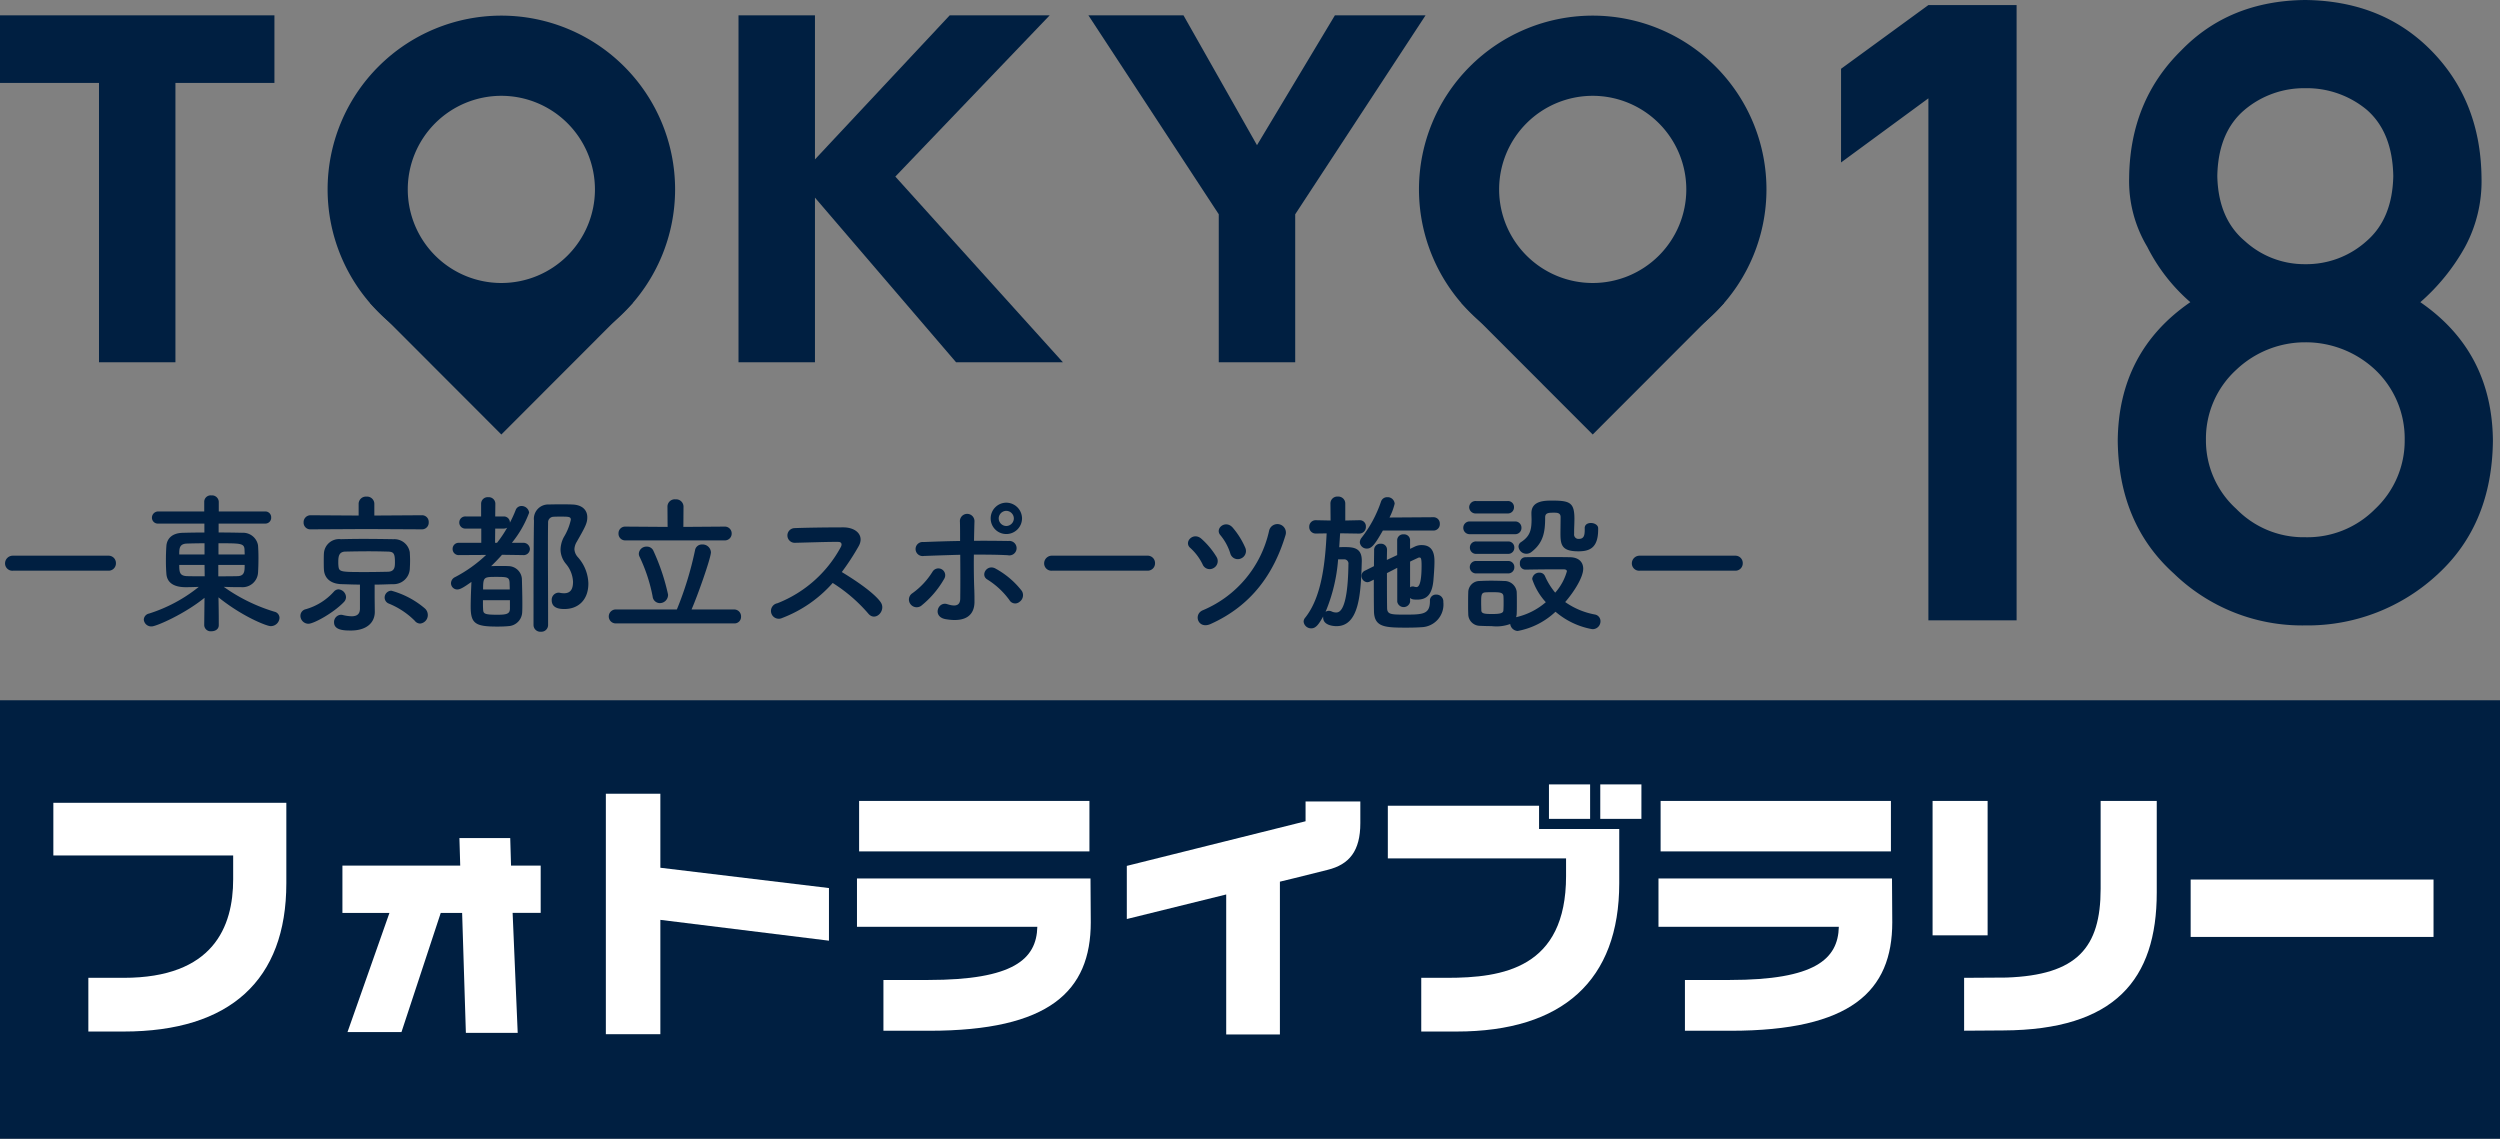
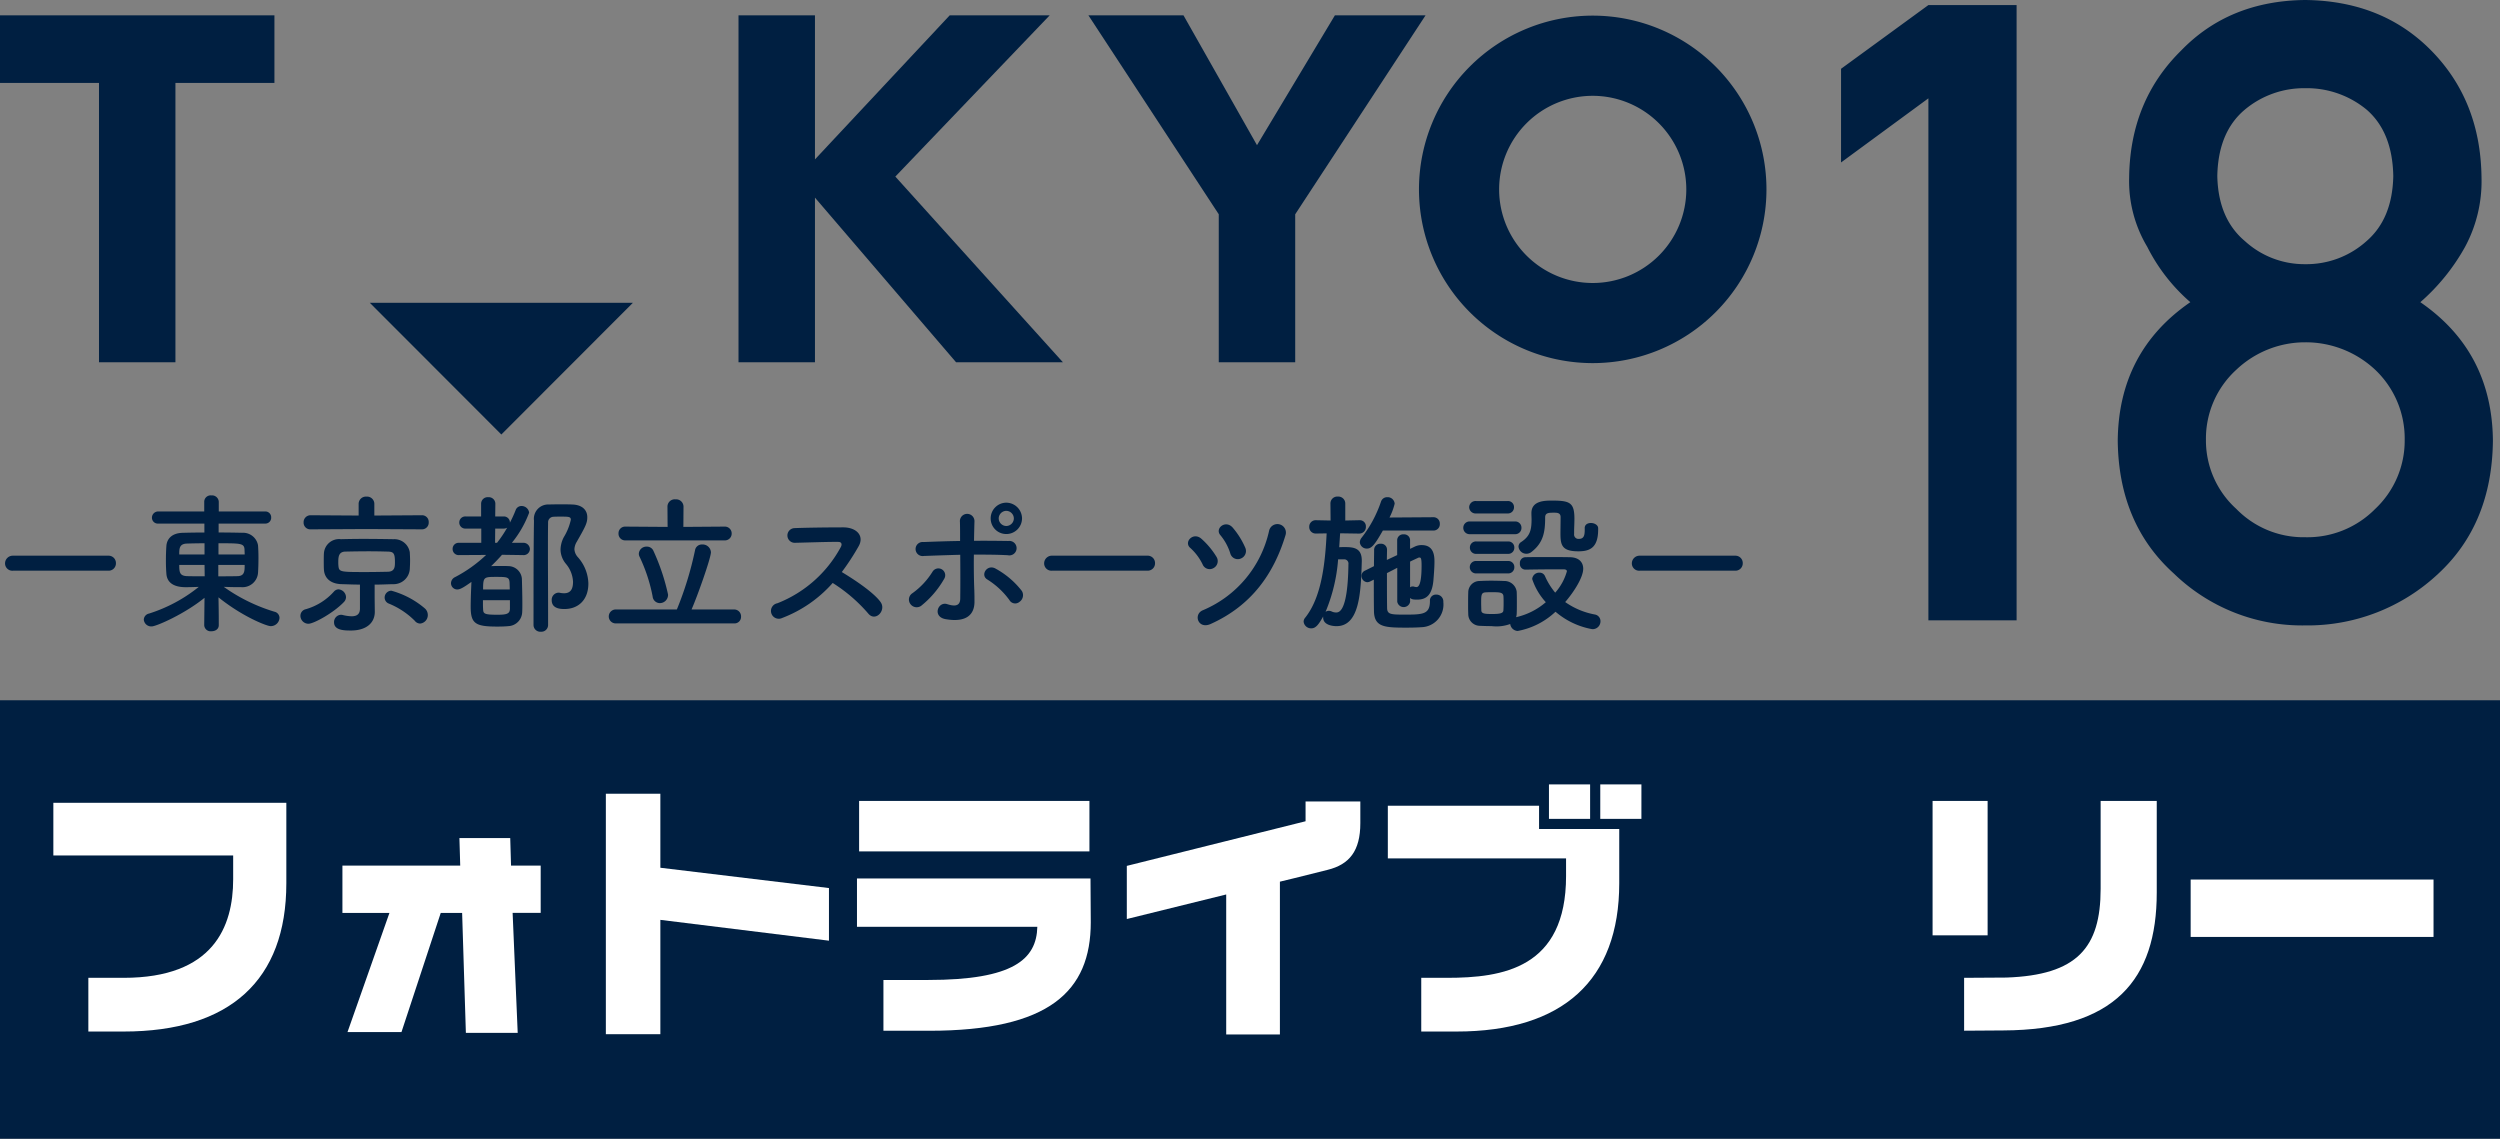
<svg xmlns="http://www.w3.org/2000/svg" width="382" height="174" viewBox="0 0 382 174">
  <rect x="0" y="0" width="382" height="174" fill="#808080" stroke="none" />
  <defs>
    <clipPath id="clip-path">
      <rect id="長方形_4372" data-name="長方形 4372" width="363.692" height="38.213" fill="#fff" />
    </clipPath>
  </defs>
  <g id="グループ_9387" data-name="グループ 9387" transform="translate(24517 -17178)">
    <g id="グループ_2" data-name="グループ 2" transform="translate(-24517 17178)">
      <g id="logo_TOKYO18_編集用">
        <path id="パス_10357" data-name="パス 10357" d="M-19.846-54.6V25.166H-6.369V-68.85H-19.846l-13.348,9.737V-44.8ZM24.3-42.735q.129-6.706,4.191-10.124a14.1,14.1,0,0,1,9.221-3.289,14.363,14.363,0,0,1,9.415,3.289q3.933,3.418,4.062,10.124-.129,6.513-4.062,9.93a13.728,13.728,0,0,1-9.415,3.547A13.482,13.482,0,0,1,28.5-32.8Q24.433-36.222,24.3-42.735ZM9.086-2.3q.129,12.7,8.576,20.312A28.159,28.159,0,0,0,37.717,25.94a29.156,29.156,0,0,0,20.377-7.931Q66.283,10.4,66.412-2.3q-.129-13.606-11.091-21.15A31.429,31.429,0,0,0,62.156-31.9a21.151,21.151,0,0,0,2.515-10.575Q64.542-54.213,57-61.886q-7.48-7.609-19.28-7.738Q26.11-69.5,18.759-61.886q-7.8,7.673-7.931,19.409A19.588,19.588,0,0,0,13.6-31.9a27.573,27.573,0,0,0,6.577,8.447Q9.215-15.91,9.086-2.3Zm13.477-.129a14.238,14.238,0,0,1,4.643-10.7,15.271,15.271,0,0,1,10.511-4.191,15.511,15.511,0,0,1,10.7,4.191,14.446,14.446,0,0,1,4.514,10.7A14.3,14.3,0,0,1,48.421,8.143a14.537,14.537,0,0,1-10.7,4.32,14.306,14.306,0,0,1-10.511-4.32A14.094,14.094,0,0,1,22.563-2.433Z" transform="translate(314.505 69.624)" fill="#001f41" />
        <path id="パス_10358" data-name="パス 10358" d="M-64.129-28.607H-79.255V-38.94h41.933v10.333H-52.448V14.075H-64.129ZM33.589-38.94H45.271v22.015L65.863-38.94H81.138L57.551-14.3,83.16,14.075H66.836L45.271-11.085v25.16H33.589Zm73.383,30.4L87.054-38.94h14.527L112.813-19.1,124.718-38.94h13.853l-19.918,30.4V14.075H106.972Z" transform="translate(79.255 41.282)" fill="#001f41" />
        <path id="パス_10356" data-name="パス 10356" d="M18.074-2.556a1.117,1.117,0,0,0,1.18-1.134,1.122,1.122,0,0,0-1.18-1.157H3.539a1.18,1.18,0,0,0-1.227,1.18A1.114,1.114,0,0,0,3.539-2.556ZM32.747,5.8a.98.98,0,0,0,1.088.9c.579,0,1.134-.3,1.134-.926,0-2.083-.023-3.009-.046-4.259,3.68,2.963,7.383,4.4,7.962,4.4A1.333,1.333,0,0,0,44.25,4.642a.977.977,0,0,0-.764-.926,26.5,26.5,0,0,1-7.753-3.8c.764.023,1.528.046,2.222.046h.486a2.371,2.371,0,0,0,2.523-2.152c.046-.671.069-1.5.069-2.314,0-.717-.023-1.389-.069-1.944a2.318,2.318,0,0,0-2.407-1.9c-1.065-.023-2.314-.046-3.611-.046V-9.754h7.082a.891.891,0,0,0,.949-.926.891.891,0,0,0-.949-.926H34.969v-1.481a1.031,1.031,0,0,0-1.134-.972.978.978,0,0,0-1.088.972v1.481h-6.99a.954.954,0,0,0-1,.972.9.9,0,0,0,1,.879h7.013v1.366c-1.273,0-2.453.023-3.31.046-1.828.046-2.453,1.088-2.5,2.06-.046.648-.069,1.435-.069,2.222,0,.671.023,1.342.069,1.921.046.81.44,2.106,2.963,2.106.6,0,1.273-.023,1.99-.046a23.311,23.311,0,0,1-7.591,4.073.994.994,0,0,0-.81.926,1.141,1.141,0,0,0,1.2,1.042c.717,0,5.069-1.921,8.078-4.374l-.046,4.189ZM34.923-5.033V-6.745c3.425,0,3.935,0,3.981.972,0,.231.023.486.023.741Zm4,1.6c0,.949,0,1.713-1.157,1.713-.9.023-1.875.023-2.87.023V-3.436Zm-6.133-1.6H28.928c0-.88,0-1.62,1.157-1.666.717-.023,1.69-.046,2.708-.046ZM32.817-1.7c-.972,0-1.9,0-2.708-.023-1.111-.046-1.18-.6-1.18-1.713h3.865ZM65.983-8.875a1.024,1.024,0,0,0,1.065-1.088,1.018,1.018,0,0,0-1.065-1.065l-7.244.046v-1.805a1.113,1.113,0,0,0-1.2-1.088,1.113,1.113,0,0,0-1.2,1.088v1.805l-7.314-.046A1.062,1.062,0,0,0,47.93-9.916a1.019,1.019,0,0,0,1.088,1.042l8.471-.046Zm-.255,14.4A1.3,1.3,0,0,0,66.909,4.2a1.336,1.336,0,0,0-.463-1A13.237,13.237,0,0,0,61.331.5a1.052,1.052,0,0,0-1.018,1.065.988.988,0,0,0,.625.9A11.966,11.966,0,0,1,64.919,5.1,1.038,1.038,0,0,0,65.729,5.521ZM58.785,1.587V-.427c.926,0,1.852-.046,2.777-.069a2.479,2.479,0,0,0,2.592-2.268c.023-.417.046-.88.046-1.342s-.023-.9-.046-1.273a2.388,2.388,0,0,0-2.476-1.99c-1.481-.023-3.125-.046-4.652-.046-1.25,0-2.43.023-3.4.046a2.323,2.323,0,0,0-2.592,2.176c-.023.37-.023.787-.023,1.2s0,.833.023,1.25C51.1-1.468,51.981-.566,53.67-.5c.949.023,1.9.069,2.87.069V3.23c0,.833-.44,1.18-1.273,1.18a6.179,6.179,0,0,1-1.319-.185,1.355,1.355,0,0,0-.3-.046,1.112,1.112,0,0,0-1.065,1.157c0,1.227,1.574,1.25,2.569,1.25,2.384,0,3.657-1.18,3.657-2.847V3.693Zm-4.675.625a1.08,1.08,0,0,0,.3-.717,1.234,1.234,0,0,0-1.157-1.2.96.96,0,0,0-.694.347,9.123,9.123,0,0,1-4.282,2.685,1.031,1.031,0,0,0-.833,1,1.233,1.233,0,0,0,1.227,1.227C49.5,5.545,52.536,3.878,54.11,2.212Zm6.735-4.606c-1.065.023-2.2.046-3.333.046-3.935,0-4.166,0-4.259-.926a6.284,6.284,0,0,1-.023-.671c0-.88.162-1.5,1.065-1.528,1.088-.023,2.361-.046,3.611-.046,1.042,0,2.037.023,2.893.046.9.023,1.088.278,1.088,1.62C61.887-3.158,61.863-2.44,60.845-2.394ZM87.809,3.3c2.037,0,3.634-1.342,3.634-3.888a6.276,6.276,0,0,0-1.6-4.027,1.971,1.971,0,0,1-.532-1.227,2.426,2.426,0,0,1,.347-1.111c1.366-2.384,1.62-2.893,1.62-3.773,0-1.088-.764-1.9-2.314-1.944-.509-.023-1.018-.023-1.528-.023-.717,0-1.389,0-2.014.023a2.186,2.186,0,0,0-2.291,2.453c-.046,3.032-.069,6.133-.069,15.97A1.04,1.04,0,0,0,84.2,6.771a1.026,1.026,0,0,0,1.088-1.018v-1.9c0-3.24-.023-6.434-.023-9.512,0-1.435,0-2.847.023-4.235a.842.842,0,0,1,.81-.9c.324-.023.694-.023,1.065-.023,1.273,0,1.6,0,1.6.486a8.7,8.7,0,0,1-1.065,2.639,4.261,4.261,0,0,0-.509,1.921,3.476,3.476,0,0,0,.81,2.152A4.566,4.566,0,0,1,89.1-.866C89.1.059,88.85.893,87.739.893a3.255,3.255,0,0,1-.648-.069A.788.788,0,0,0,86.86.8a1.09,1.09,0,0,0-1.018,1.157C85.841,3.3,87.3,3.3,87.809,3.3ZM81.444-4.94a.954.954,0,0,0,1.065-.926.992.992,0,0,0-1.088-.949H79.754a16.186,16.186,0,0,0,2.638-4.606,1.163,1.163,0,0,0-1.18-1.018.938.938,0,0,0-.879.625,18.073,18.073,0,0,1-.88,1.921.916.916,0,0,0-.972-.949H77.208l.023-1.944a1.008,1.008,0,0,0-1.088-1,1,1,0,0,0-1.088,1v1.944H72.718a.918.918,0,0,0-1,.926.918.918,0,0,0,1,.926h2.361v2.176H71.7a.918.918,0,0,0-1,.926.923.923,0,0,0,1,.949l4.12-.023a20.937,20.937,0,0,1-4.768,3.4,1.051,1.051,0,0,0-.6.9A.958.958,0,0,0,71.4.314c.417,0,.88-.231,2.176-1.157-.046,1.042-.116,2.592-.116,3.819,0,2.592.764,3.009,4.1,3.009.625,0,1.25-.023,1.666-.069a2.216,2.216,0,0,0,2.106-2.152c.023-.37.023-.833.023-1.342,0-1.273-.046-2.824-.069-3.749A2.091,2.091,0,0,0,79.315-3.25c-.347-.023-.787-.023-1.273-.023-.463,0-.972,0-1.458.023q.868-.833,1.666-1.736l3.171.046ZM77.185-6.815l.023-2.176h1.273a.987.987,0,0,0,.555-.139,17.548,17.548,0,0,1-1.551,2.314ZM75.357.314c0-1.921.116-1.921,2.037-1.921,1.713,0,1.967.046,2.014.926,0,.255.023.6.023,1Zm4.1,1.643V3.276c-.023.741-.463.9-1.9.9-2.06,0-2.176-.162-2.2-.88-.023-.324-.023-.81-.023-1.342Zm32.773-9.142a1.04,1.04,0,0,0,1.111-1.042,1.044,1.044,0,0,0-1.111-1.065l-6.272.046.023-3.125a1.133,1.133,0,0,0-1.227-1.088,1.12,1.12,0,0,0-1.227,1.088l.023,3.125-6.434-.046A1.013,1.013,0,0,0,96.048-8.25a1.018,1.018,0,0,0,1.065,1.065ZM113.708,5.5a1,1,0,0,0,1.065-1.042,1.05,1.05,0,0,0-1.065-1.088h-6.5c.856-1.921,2.963-7.846,2.963-8.749a1.267,1.267,0,0,0-1.342-1.18,1.045,1.045,0,0,0-1.088.88,51.777,51.777,0,0,1-2.777,9.05H95.7a1.067,1.067,0,1,0,0,2.129ZM102.367,2.4a1.261,1.261,0,0,0,1.25-1.319,32.3,32.3,0,0,0-2.222-6.643,1.077,1.077,0,0,0-1.042-.671,1.155,1.155,0,0,0-1.2,1.065.994.994,0,0,0,.116.486,24.988,24.988,0,0,1,1.99,6.041A1.117,1.117,0,0,0,102.367,2.4ZM128.775-.681a24.078,24.078,0,0,1,5.416,4.652c1.088,1.366,2.824-.44,1.9-1.736-1.065-1.481-4-3.425-5.925-4.583a37.035,37.035,0,0,0,2.569-3.935c.9-1.574-.278-2.893-2.361-2.893-2.338,0-5.74.046-7.429.116a1.123,1.123,0,0,0,0,2.245c2.037-.046,5.231-.162,6.689-.139.509,0,.6.37.393.764a18.817,18.817,0,0,1-9.7,8.61,1.194,1.194,0,1,0,.741,2.245A19.552,19.552,0,0,0,128.775-.681Zm28.931-9.86a2.42,2.42,0,0,0-2.407-2.407,2.4,2.4,0,0,0-2.384,2.407A2.381,2.381,0,0,0,155.3-8.157,2.4,2.4,0,0,0,157.706-10.541Zm-.393,12.753a1.245,1.245,0,0,0,.37-1.666,12.873,12.873,0,0,0-3.981-3.4c-1.319-.787-2.43.972-1.3,1.643a12.061,12.061,0,0,1,3.379,3.148A1.012,1.012,0,0,0,157.313,2.212Zm-9.05-7.2c.023,2.43.023,5.069,0,6.712-.023,1.273-1.041,1.134-1.99.833-1.412-.463-2.314,1.921-.255,2.291,3.31.579,4.421-.81,4.421-2.639,0-.648,0-1.018-.023-1.759-.069-1.6-.093-3.587-.069-5.462,1.736,0,3.472,0,5.184.093a1.106,1.106,0,1,0,.093-2.176c-1.713-.023-3.472-.046-5.254-.023.023-1.2.046-2.268.069-2.986a1.114,1.114,0,1,0-2.222.093c.023.648.023,1.69.023,2.916-1.875.023-3.773.093-5.6.162a1.075,1.075,0,1,0,.046,2.129C144.537-4.871,146.411-4.94,148.263-4.986Zm-5.971,7.8a14.414,14.414,0,0,0,3.518-4.12,1.044,1.044,0,1,0-1.782-1.088A11.48,11.48,0,0,1,140.949.893a1.143,1.143,0,0,0-.3,1.643A1.178,1.178,0,0,0,142.292,2.814Zm14.165-13.355A1.176,1.176,0,0,1,155.3-9.384a1.176,1.176,0,0,1-1.157-1.157A1.176,1.176,0,0,1,155.3-11.7,1.176,1.176,0,0,1,156.456-10.541Zm20.391,7.985a1.117,1.117,0,0,0,1.18-1.134,1.122,1.122,0,0,0-1.18-1.157H162.312a1.18,1.18,0,0,0-1.227,1.18,1.114,1.114,0,0,0,1.227,1.111Zm14.28-1.852a1.231,1.231,0,0,0,.694-1.643,12.108,12.108,0,0,0-1.9-3.055c-1.088-1.3-2.824.093-1.9,1.134a8.152,8.152,0,0,1,1.5,2.754A1.183,1.183,0,0,0,191.127-4.408Zm-4.606,10C192.7,2.814,196.149-2,197.955-7.949a1.3,1.3,0,1,0-2.5-.694A17.166,17.166,0,0,1,185.341,3.485C183.836,4.11,184.6,6.447,186.521,5.591Zm.44-8.54a1.213,1.213,0,0,0,.463-1.713,12.1,12.1,0,0,0-2.291-2.754c-1.25-1.134-2.777.486-1.713,1.389a8.154,8.154,0,0,1,1.875,2.5A1.162,1.162,0,0,0,186.961-2.95Zm33.583-5.74a.964.964,0,0,0,1-1.018.964.964,0,0,0-1-1.018l-6.689.046a9.572,9.572,0,0,0,.787-2.106,1.066,1.066,0,0,0-1.134-1,.974.974,0,0,0-.949.671A18.736,18.736,0,0,1,209.6-7.6a1.163,1.163,0,0,0-.278.694,1.051,1.051,0,0,0,1.088.972c.741,0,1.227-.648,2.43-2.754ZM217,1.61c.255.208.44.255,1.088.255,1.435,0,2.268-.741,2.476-2.916.069-.856.162-1.967.162-2.893,0-.787-.046-2.523-1.944-2.523a2.367,2.367,0,0,0-1.111.255L217-5.889V-7.208a.9.9,0,0,0-.972-.9.911.911,0,0,0-1,.9V-4.94l-1.574.741c0-.532.023-1.065.023-1.551v-.023a.9.9,0,0,0-.972-.9.933.933,0,0,0-1,.949c0,.81-.023,1.62-.023,2.476l-1.389.694a.849.849,0,0,0-.509.787.946.946,0,0,0,.879.972,1.132,1.132,0,0,0,.44-.116l.555-.278c0,1.643,0,3.287.023,4.814.046,2.453,1.643,2.523,4.976,2.523.88,0,1.736-.023,2.268-.069a3.464,3.464,0,0,0,3.356-3.842A1.048,1.048,0,0,0,220.984,1.1a.9.9,0,0,0-.949.972c0,2.083-1.111,2.083-4,2.083-1.99,0-2.546-.046-2.546-1.042-.023-1.342-.023-3.333-.023-5.3.509-.255,1.042-.532,1.574-.81V2.189a1,1,0,0,0,1.967,0Zm-7.754-9.837a1,1,0,0,0,1-1.042.927.927,0,0,0-.972-1h-.023l-2.152.046v-2.592a1.061,1.061,0,0,0-1.134-1.065,1.049,1.049,0,0,0-1.134,1.065l.023,2.592-2.222-.046h-.023a.983.983,0,0,0-1.018,1.018.983.983,0,0,0,1.018,1.018h.023l1.62-.023c-.231,4.56-.764,9.744-3.287,12.892a.941.941,0,0,0-.231.6,1.147,1.147,0,0,0,1.18,1.018c.717,0,1.157-.671,1.805-1.805V4.6c0,1.25,1.69,1.319,2.037,1.319,3.518,0,3.726-5.115,3.865-9.883v-.139c0-1.921-1.227-2.06-2.615-2.06-.278,0-.555,0-.833.023.046-.717.093-1.435.139-2.129l2.916.046ZM217-3.945q.729-.347,1.18-.555a.517.517,0,0,1,.231-.069c.231,0,.347.069.347,1.227,0,3.171-.555,3.287-.787,3.287a1.151,1.151,0,0,1-.37-.069.714.714,0,0,0-.208-.023A.584.584,0,0,0,217-.01Zm-10.045-.347a.644.644,0,0,1,.625.741c-.093,7.337-1.458,7.383-1.9,7.383a1.573,1.573,0,0,1-.671-.162.975.975,0,0,0-.417-.093.835.835,0,0,0-.509.162,25.706,25.706,0,0,0,1.921-8.031Zm36.731-4.745v.208c0,.81-.093,1.412-.879,1.412a.667.667,0,0,1-.741-.764V-8.5c0-.648.046-1.25.046-1.99,0-2.5-.717-2.777-3.472-2.777-1.25,0-3.1.093-3.1,1.921v.046c0,.324.023.625.023.9,0,1.666-.255,2.592-1.6,3.472a.818.818,0,0,0-.393.694,1.193,1.193,0,0,0,1.2,1.088,1.214,1.214,0,0,0,.787-.278c1.852-1.435,2.083-3.125,2.083-5.277,0-.717.555-.717,1.389-.717.44,0,.972.023.972.671,0,.694-.023,1.69-.023,2.546,0,1.759.255,2.685,2.731,2.685,1.759,0,3.032-.532,3.032-3.356v-.162c0-.509-.579-.81-1.111-.81-.486,0-.949.231-.949.787ZM231.908-11.3a.928.928,0,0,0,.972-.949.916.916,0,0,0-.972-.949h-4.814a.971.971,0,0,0-1.065.949.984.984,0,0,0,1.065.949ZM233-8.134a.947.947,0,0,0,1.018-.972A.947.947,0,0,0,233-10.078h-6.851a.96.96,0,0,0-1.018.972.96.96,0,0,0,1.018.972Zm-1.042,3.009a.928.928,0,0,0,.972-.949.916.916,0,0,0-.972-.949H227.14a.923.923,0,0,0-1,.949.935.935,0,0,0,1,.949Zm2.685,2.407c1.273-.023,2.893-.046,4.328-.046h1.481c.162,0,.509.023.509.3A8.255,8.255,0,0,1,239.176.8a10.554,10.554,0,0,1-1.551-2.5.886.886,0,0,0-.856-.555,1.071,1.071,0,0,0-1.111.972,9.759,9.759,0,0,0,2.083,3.541A10.417,10.417,0,0,1,233.2,4.549a1.972,1.972,0,0,0,.093-.532c.023-.509.023-1.088.023-1.666s0-1.157-.023-1.69a1.89,1.89,0,0,0-1.921-1.643c-.555-.023-1.273-.046-2.014-.046-.6,0-1.2.023-1.736.046A1.733,1.733,0,0,0,225.89.777c-.023.579-.023,1.18-.023,1.828,0,.463,0,.926.023,1.435a1.792,1.792,0,0,0,1.782,1.828c.463.023,1.134.046,1.782.046a6.147,6.147,0,0,0,2.847-.324,1.213,1.213,0,0,0,1.134,1.065,11.424,11.424,0,0,0,5.786-2.939,11.788,11.788,0,0,0,5.6,2.662,1.2,1.2,0,0,0,1.273-1.2,1.031,1.031,0,0,0-.88-1.042,11.47,11.47,0,0,1-4.513-1.9c1.342-1.551,2.754-3.773,2.754-5.092,0-.9-.555-1.736-2.037-1.759-1.042-.023-2.291-.023-3.518-.023s-2.407,0-3.31.023a.868.868,0,0,0-.81.949.859.859,0,0,0,.833.949Zm-2.685.579a.928.928,0,0,0,.972-.949.916.916,0,0,0-.972-.949H227.14a.943.943,0,0,0-1.018.949.955.955,0,0,0,1.018.949Zm-.694,5.624c-.023.44-.417.579-1.736.579-1.18,0-1.62-.069-1.643-.555,0-.347-.023-.717-.023-1.088,0-1.227,0-1.62.671-1.666.347-.023.671-.023,1-.023,1.18,0,1.69.023,1.736.625.023.324.023.694.023,1.065S231.283,3.161,231.26,3.485Zm35.388-6.041a1.117,1.117,0,0,0,1.18-1.134,1.122,1.122,0,0,0-1.18-1.157H252.113a1.18,1.18,0,0,0-1.227,1.18,1.114,1.114,0,0,0,1.227,1.111Z" transform="translate(-1.54 89.757)" fill="#001f41" />
        <g id="O" transform="translate(50.059 2.388)">
-           <path id="楕円形_501" data-name="楕円形 501" d="M26.548,12.253a14.3,14.3,0,1,0,14.3,14.3,14.311,14.311,0,0,0-14.3-14.3M26.548,0A26.548,26.548,0,1,1,0,26.548,26.548,26.548,0,0,1,26.548,0Z" transform="translate(0 0)" fill="#001f41" />
          <path id="パス_10280" data-name="パス 10280" d="M53.348,309.486l20.1,20.124,20.1-20.124Z" transform="translate(-46.901 -265.606)" fill="#001f41" />
        </g>
        <g id="O-2" data-name="O" transform="translate(216.819 2.388)">
          <path id="楕円形_501-2" data-name="楕円形 501" d="M26.548,12.253a14.3,14.3,0,1,0,14.3,14.3,14.311,14.311,0,0,0-14.3-14.3M26.548,0A26.548,26.548,0,1,1,0,26.548,26.548,26.548,0,0,1,26.548,0Z" transform="translate(0 0)" fill="#001f41" />
-           <path id="パス_10280-2" data-name="パス 10280" d="M53.348,309.486l20.1,20.124,20.1-20.124Z" transform="translate(-46.901 -265.606)" fill="#001f41" />
        </g>
      </g>
    </g>
    <g id="グループ_9339" data-name="グループ 9339" transform="translate(-24517 17285.379)">
      <rect id="長方形_4201" data-name="長方形 4201" width="382" height="67" transform="translate(0 -0.379)" fill="#001f41" />
    </g>
    <g id="グループ_9370" data-name="グループ 9370" transform="translate(-24508.848 17297.854)">
      <g id="グループ_9369" data-name="グループ 9369" clip-path="url(#clip-path)">
        <path id="パス_29775" data-name="パス 29775" d="M5.348,38.548V30.342h5.389c13.718,0,16.739-7.8,16.739-15.066V11.644H0V3.6H35.6V15.89c0,14.819-8.614,22.658-24.864,22.658Z" transform="translate(0 -0.784)" fill="#fff" />
        <path id="パス_29776" data-name="パス 29776" d="M65.482,40.13H57.235l6.41-18.209H56.459V14.694h18l-.123-4.205H82.1l.123,4.205h4.531v7.226H82.466l.776,18.331h-7.92L74.75,21.921H71.483Z" transform="translate(-12.289 -2.283)" fill="#fff" />
        <path id="パス_29777" data-name="パス 29777" d="M116.238,21.1V38.57h-8.329V1.827h8.329V13.136L142,16.238v8.042Z" transform="translate(-23.487 -0.398)" fill="#fff" />
        <path id="パス_29778" data-name="パス 29778" d="M161,38.346V30.589h6.859c13.024,0,16.534-3.184,16.657-8.124H156.958v-7.39h35.683l.041,6.7c0,10.533-6.328,16.575-24.7,16.575Zm31.477-27.4H157.284V3.235h35.193Z" transform="translate(-34.164 -0.704)" fill="#fff" />
        <path id="パス_29779" data-name="パス 29779" d="M236.973,6.361V3.34h8.369V6.647c0,4.246-1.673,6.328-5.022,7.145-3.674.939-7.267,1.8-7.267,1.8V38.941h-8.206V17.548L209.66,21.3V13.179Z" transform="translate(-45.635 -0.727)" fill="#fff" />
        <path id="パス_29780" data-name="パス 29780" d="M283.748,3.266V6.818H296v8.287c0,14.821-8.615,22.659-24.864,22.659h-5.39V29.558h3.919c8.492,0,18.208-1.429,18.208-15.555V11.309H260.64V3.266Zm7.8,2h-6.288V0h6.288Zm7.839,0H293.1V0h6.288Z" transform="translate(-56.731 0)" fill="#fff" />
-         <path id="パス_29781" data-name="パス 29781" d="M317.541,38.346V30.589H324.4c13.024,0,16.535-3.184,16.658-8.124H313.5v-7.39h35.682l.041,6.7c0,10.533-6.328,16.575-24.7,16.575Zm31.477-27.4H313.825V3.235h35.192Z" transform="translate(-68.236 -0.704)" fill="#fff" />
        <path id="パス_29782" data-name="パス 29782" d="M375.445,23.772h-8.41V3.236h8.41Zm-3.592,6.491,6.45-.041c10.819-.368,14.411-4.573,14.411-13.555V3.236h8.574v14c0,13.309-6.41,20.985-23.434,21.066l-6,.041Z" transform="translate(-79.889 -0.705)" fill="#fff" />
        <rect id="長方形_4371" data-name="長方形 4371" width="37.112" height="8.778" transform="translate(326.58 14.534)" fill="#fff" />
      </g>
    </g>
  </g>
</svg>